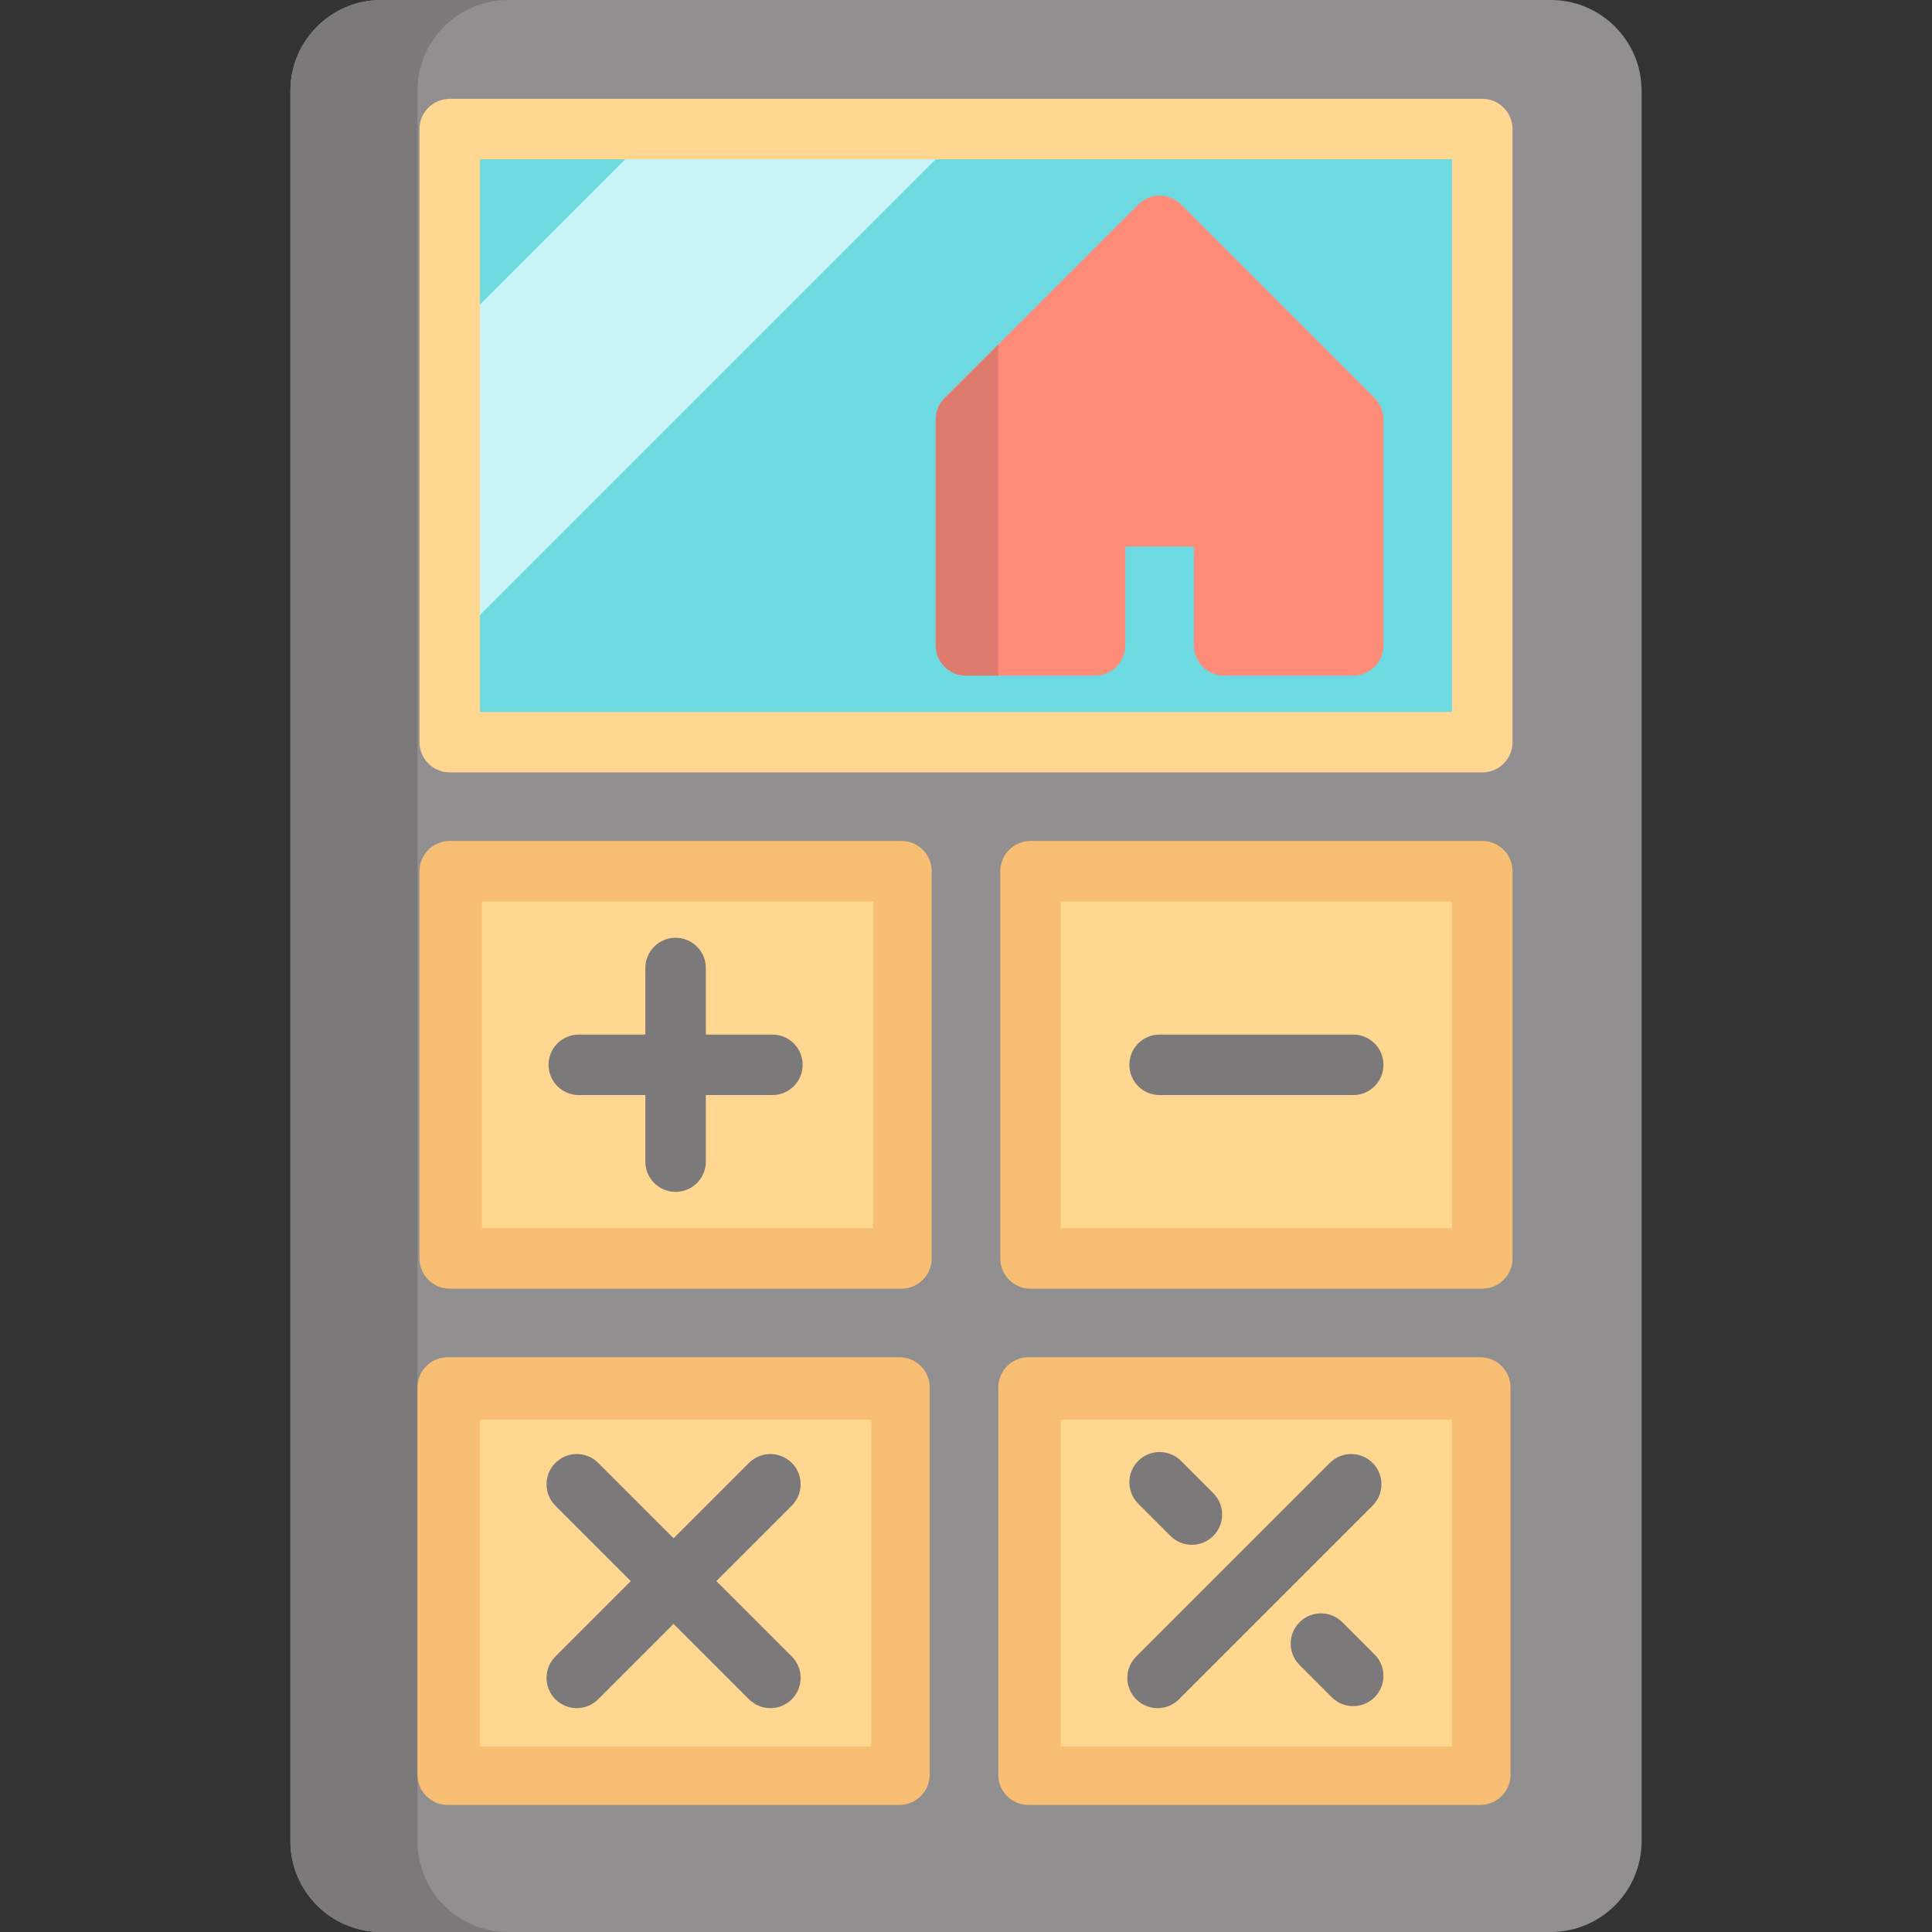
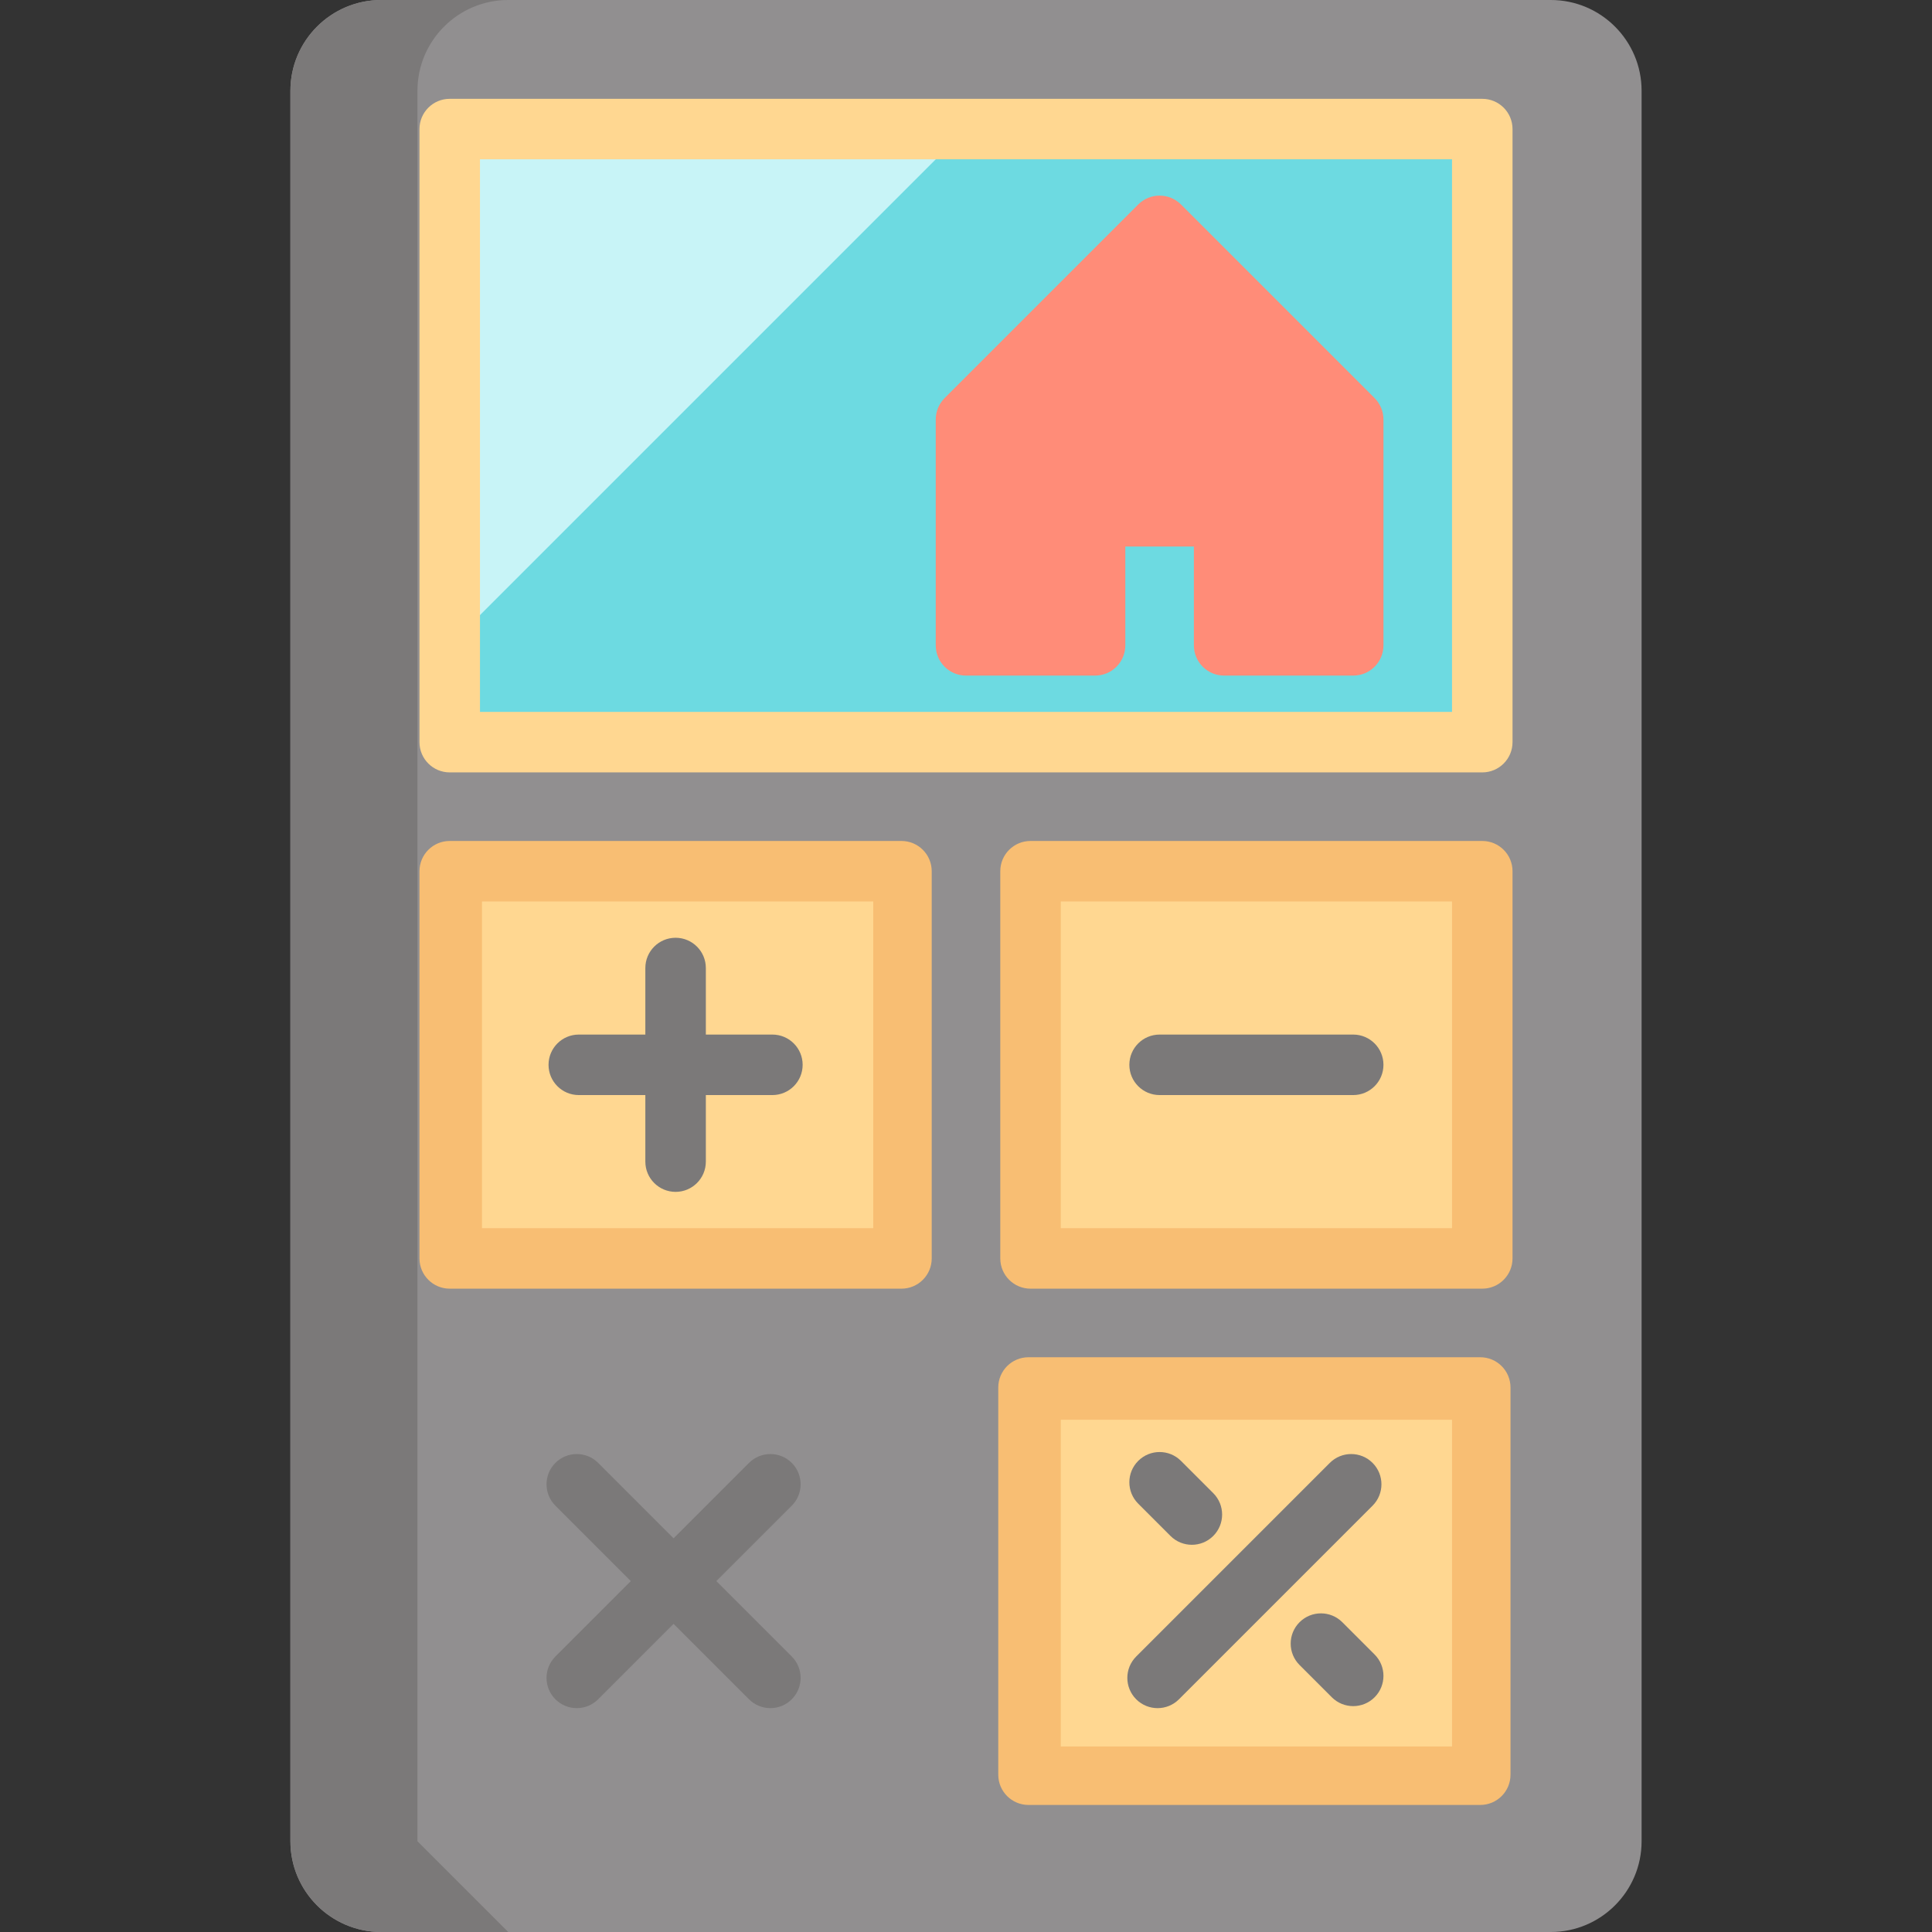
<svg xmlns="http://www.w3.org/2000/svg" version="1.1" id="Layer_1" viewBox="0 0 512 512" xml:space="preserve">
  <rect x="0" y="0" width="512" height="512" fill="#333333" stroke="none" />
  <path style="fill:#918F90;" d="M410.99,0H101.01C87.749,0,76.96,10.788,76.96,24.05v463.9c0,13.262,10.788,24.05,24.05,24.05H410.99  c13.261,0,24.05-10.788,24.05-24.05V24.05C435.04,10.788,424.25,0,410.99,0z" />
-   <path style="fill:#7B7979;" d="M110.63,487.95V24.05c0-13.262,10.788-24.05,24.05-24.05h-33.67C87.749,0,76.96,10.788,76.96,24.05  v463.9c0,13.262,10.788,24.05,24.05,24.05h33.67C121.419,512,110.63,501.212,110.63,487.95z" />
+   <path style="fill:#7B7979;" d="M110.63,487.95V24.05c0-13.262,10.788-24.05,24.05-24.05h-33.67C87.749,0,76.96,10.788,76.96,24.05  v463.9c0,13.262,10.788,24.05,24.05,24.05h33.67z" />
  <rect x="119.182" y="34.205" style="fill:#C8F4F7;" width="273.637" height="162.472" />
  <g>
-     <polygon style="fill:#6DDAE1;" points="119.182,34.205 119.182,88.718 173.695,34.205  " />
    <path style="fill:#6DDAE1;" d="M256,34.205L126.242,163.963c-12.072,12.072-3.522,32.713,13.549,32.713h253.027V34.205H256z" />
  </g>
  <path style="fill:#FFD791;" d="M384.802,42.221V188.66H127.198V42.221H384.802 M392.818,26.188H119.182  c-4.427,0-8.017,3.589-8.017,8.017v162.472c0,4.427,3.589,8.017,8.017,8.017h273.637c4.428,0,8.017-3.589,8.017-8.017V34.205  C400.835,29.777,397.247,26.188,392.818,26.188L392.818,26.188z" />
  <g>
    <path style="fill:#F8BE73;" d="M392.818,222.864H273.102c-4.428,0-8.017,3.589-8.017,8.017v102.614   c0,4.427,3.588,8.017,8.017,8.017h119.716c4.428,0,8.017-3.589,8.017-8.017V230.881   C400.835,226.454,397.247,222.864,392.818,222.864z" />
    <path style="fill:#F8BE73;" d="M238.898,222.864H119.182c-4.427,0-8.017,3.589-8.017,8.017v102.614   c0,4.427,3.589,8.017,8.017,8.017h119.716c4.427,0,8.017-3.589,8.017-8.017V230.881   C246.914,226.454,243.325,222.864,238.898,222.864z" />
    <path style="fill:#F8BE73;" d="M392.284,359.683H272.568c-4.428,0-8.017,3.589-8.017,8.017v102.614   c0,4.427,3.588,8.017,8.017,8.017h119.716c4.428,0,8.017-3.589,8.017-8.017V367.699   C400.301,363.272,396.712,359.683,392.284,359.683z" />
-     <path style="fill:#F8BE73;" d="M238.363,359.683H118.647c-4.427,0-8.017,3.589-8.017,8.017v102.614   c0,4.427,3.589,8.017,8.017,8.017h119.716c4.427,0,8.017-3.589,8.017-8.017V367.699   C246.38,363.272,242.791,359.683,238.363,359.683z" />
  </g>
  <g>
    <rect x="281.119" y="238.898" style="fill:#FFD791;" width="103.683" height="86.58" />
    <rect x="127.733" y="238.898" style="fill:#FFD791;" width="103.683" height="86.58" />
-     <rect x="127.198" y="376.251" style="fill:#FFD791;" width="103.683" height="86.58" />
    <rect x="281.119" y="376.251" style="fill:#FFD791;" width="103.683" height="86.58" />
  </g>
  <g>
    <path style="fill:#7B7979;" d="M204.693,274.171h-17.637v-17.637c0-4.427-3.589-8.017-8.017-8.017s-8.017,3.589-8.017,8.017v17.637   h-17.637c-4.427,0-8.017,3.589-8.017,8.017s3.589,8.017,8.017,8.017h17.637v17.637c0,4.427,3.589,8.017,8.017,8.017   s8.017-3.589,8.017-8.017v-17.637h17.637c4.427,0,8.017-3.589,8.017-8.017S209.12,274.171,204.693,274.171z" />
    <path style="fill:#7B7979;" d="M358.614,290.205h-51.307c-4.428,0-8.017-3.589-8.017-8.017s3.588-8.017,8.017-8.017h51.307   c4.428,0,8.017,3.589,8.017,8.017S363.042,290.205,358.614,290.205z" />
    <path style="fill:#7B7979;" d="M189.842,419.006l19.985-19.985c3.131-3.131,3.131-8.207,0-11.337   c-3.131-3.131-8.207-3.131-11.337,0l-19.985,19.985l-19.985-19.985c-3.131-3.131-8.207-3.131-11.337,0   c-3.131,3.131-3.131,8.207,0,11.337l19.985,19.985l-19.985,19.985c-3.131,3.131-3.131,8.207,0,11.337   c1.565,1.565,3.617,2.348,5.668,2.348s4.103-0.782,5.668-2.348l19.985-19.985l19.985,19.985c1.565,1.565,3.617,2.348,5.668,2.348   c2.051,0,4.104-0.782,5.668-2.348c3.131-3.131,3.131-8.207,0-11.337L189.842,419.006z" />
    <path style="fill:#7B7979;" d="M306.772,452.676c-2.051,0-4.103-0.782-5.669-2.348c-3.131-3.131-3.131-8.207,0-11.337   l51.307-51.307c3.132-3.131,8.207-3.131,11.338,0c3.131,3.131,3.131,8.207,0,11.337l-51.307,51.307   C310.876,451.894,308.824,452.676,306.772,452.676z" />
    <path style="fill:#7B7979;" d="M315.858,409.386c-2.051,0-4.103-0.782-5.669-2.348l-8.551-8.551c-3.131-3.131-3.131-8.207,0-11.337   c3.132-3.131,8.207-3.131,11.338,0l8.551,8.551c3.131,3.131,3.131,8.207,0,11.337C319.962,408.604,317.909,409.386,315.858,409.386   z" />
    <path style="fill:#7B7979;" d="M358.614,452.142c-2.051,0-4.103-0.782-5.669-2.348l-8.551-8.551c-3.131-3.131-3.131-8.207,0-11.337   c3.132-3.131,8.207-3.131,11.338,0l8.551,8.551c3.131,3.131,3.131,8.207,0,11.337C362.717,451.36,360.665,452.142,358.614,452.142z   " />
  </g>
  <path style="fill:#FF8C78;" d="M364.283,105.497L312.976,54.19c-3.132-3.131-8.207-3.131-11.338,0l-51.307,51.307  c-1.504,1.503-2.348,3.542-2.348,5.668v59.858c0,4.427,3.589,8.017,8.017,8.017h34.205c4.428,0,8.017-3.589,8.017-8.017v-26.188  h18.171v26.188c0,4.427,3.588,8.017,8.017,8.017h34.205c4.428,0,8.017-3.589,8.017-8.017v-59.858  C366.63,109.039,365.786,106.999,364.283,105.497z" />
-   <path style="fill:#DF7A6E;" d="M250.332,105.497c-1.504,1.503-2.348,3.542-2.348,5.668v59.858c0,4.427,3.589,8.017,8.017,8.017  h8.551V91.276L250.332,105.497z" />
</svg>